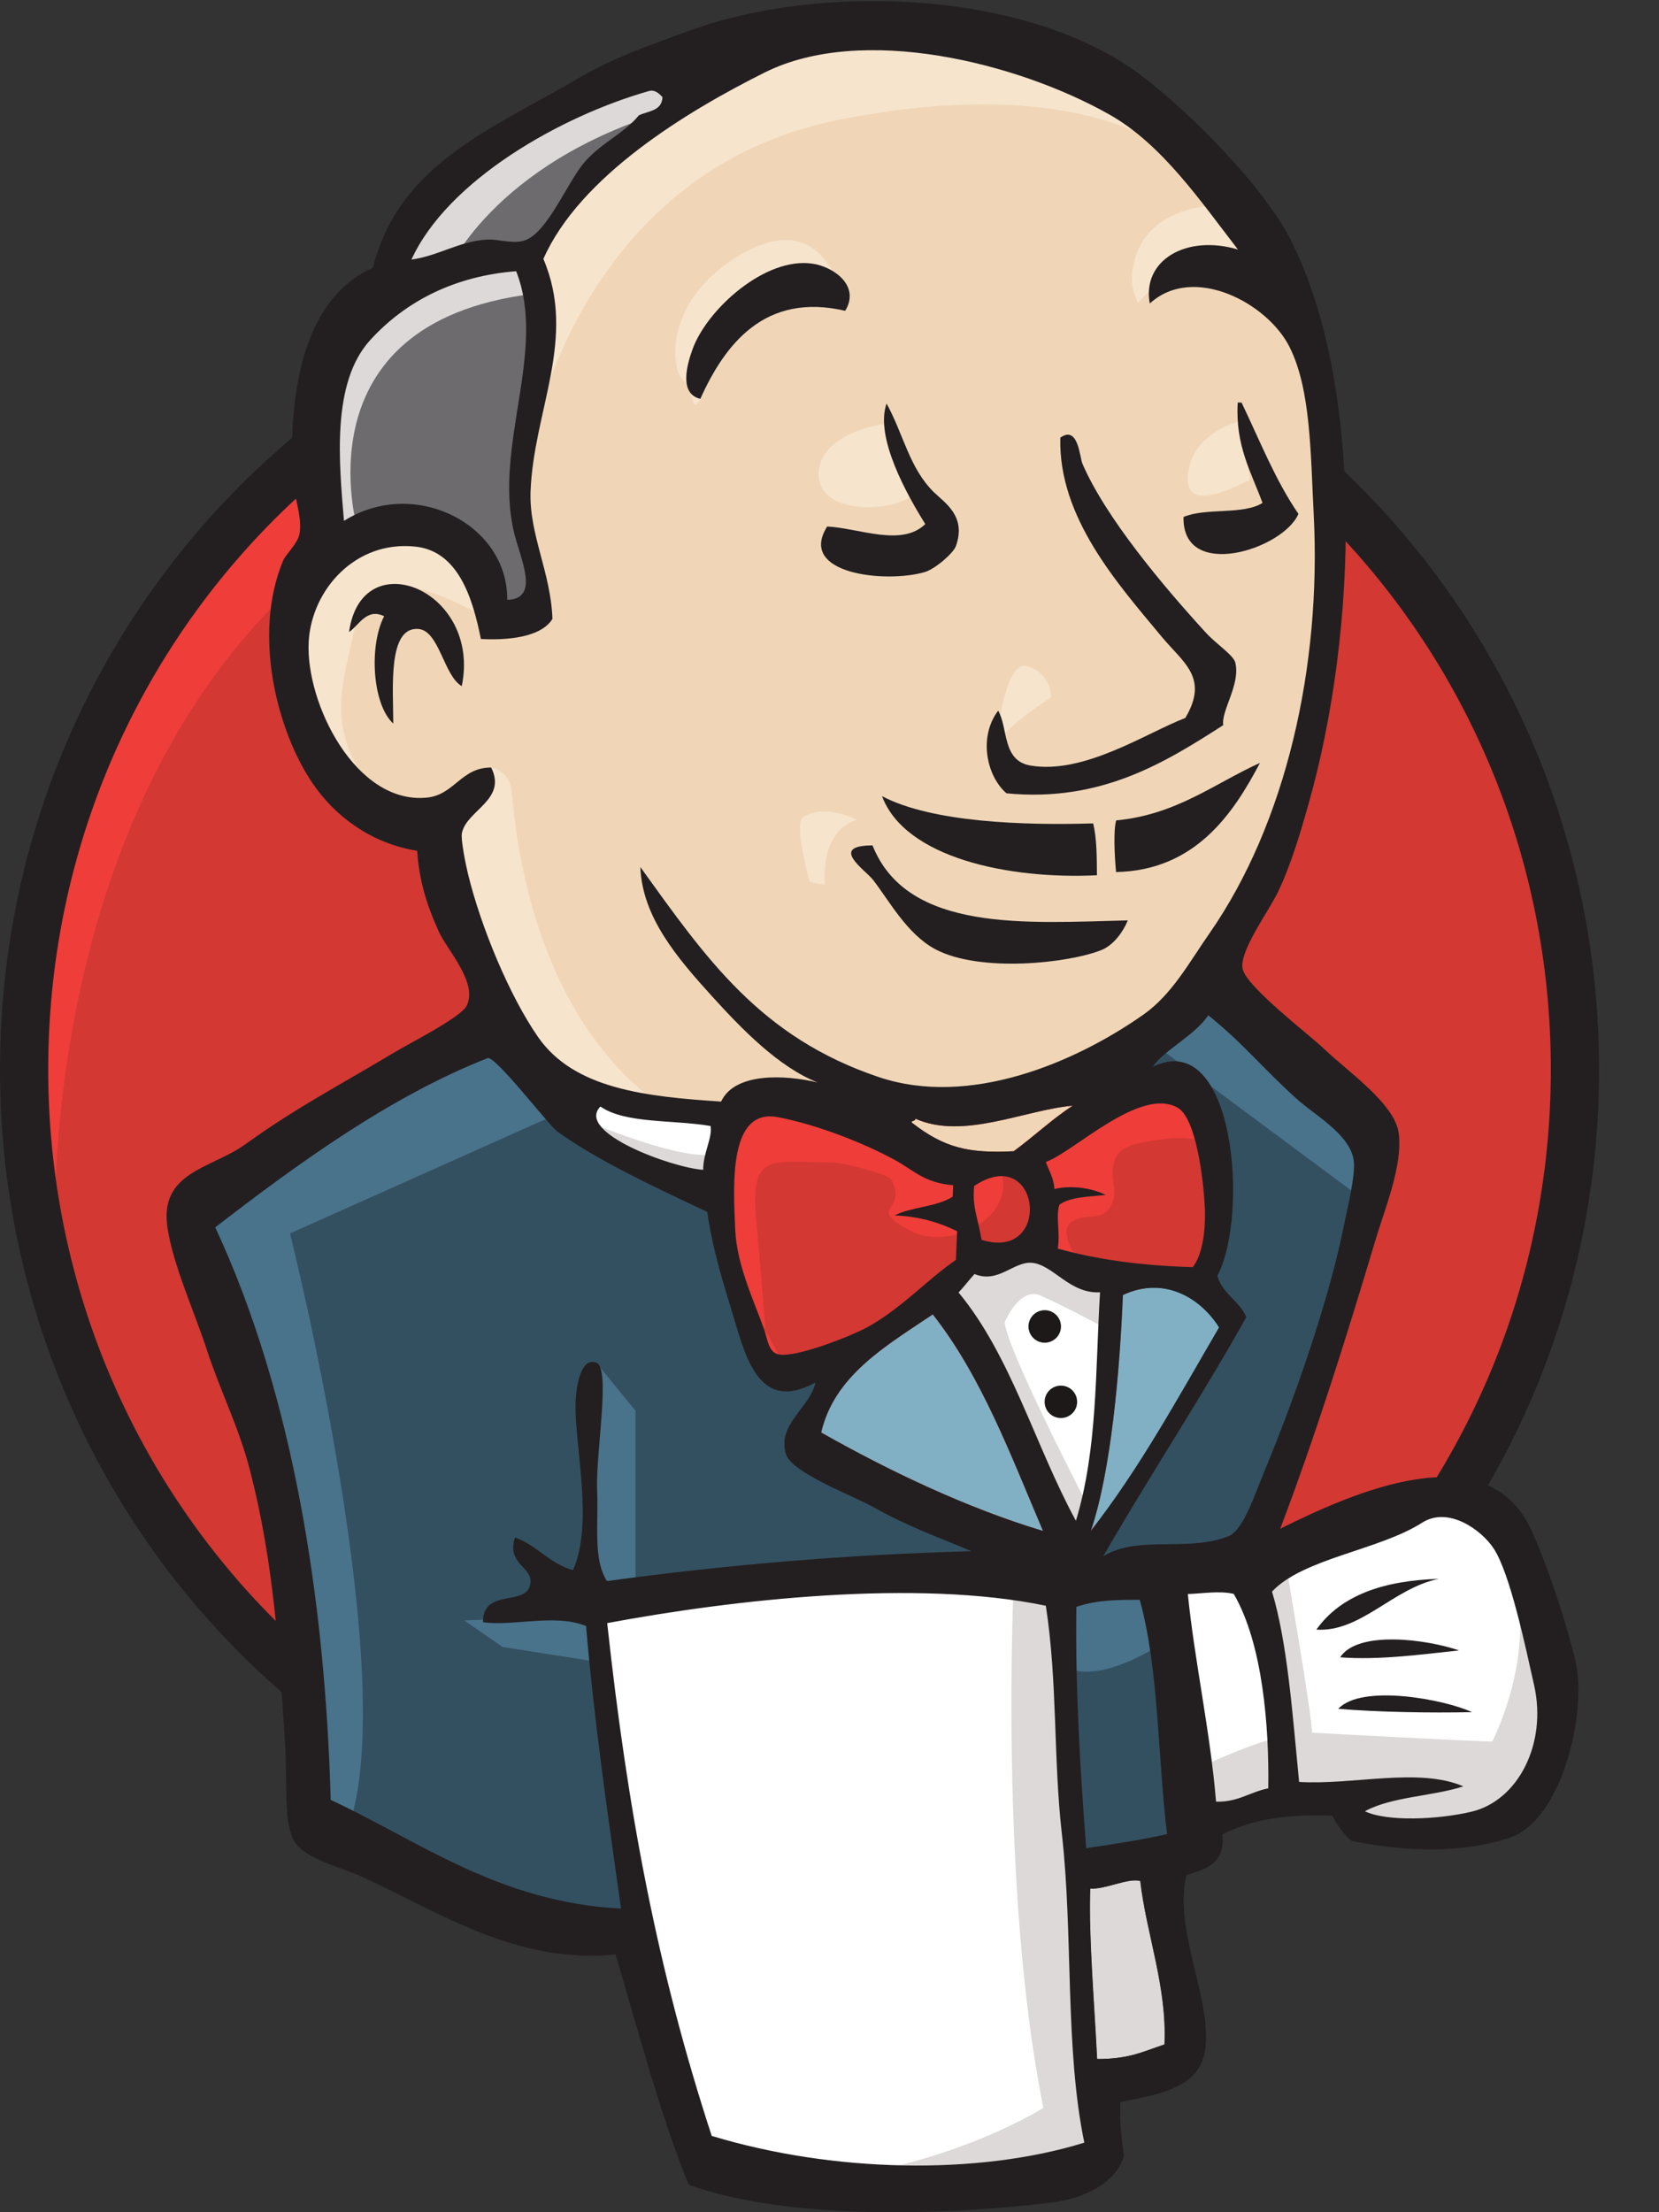
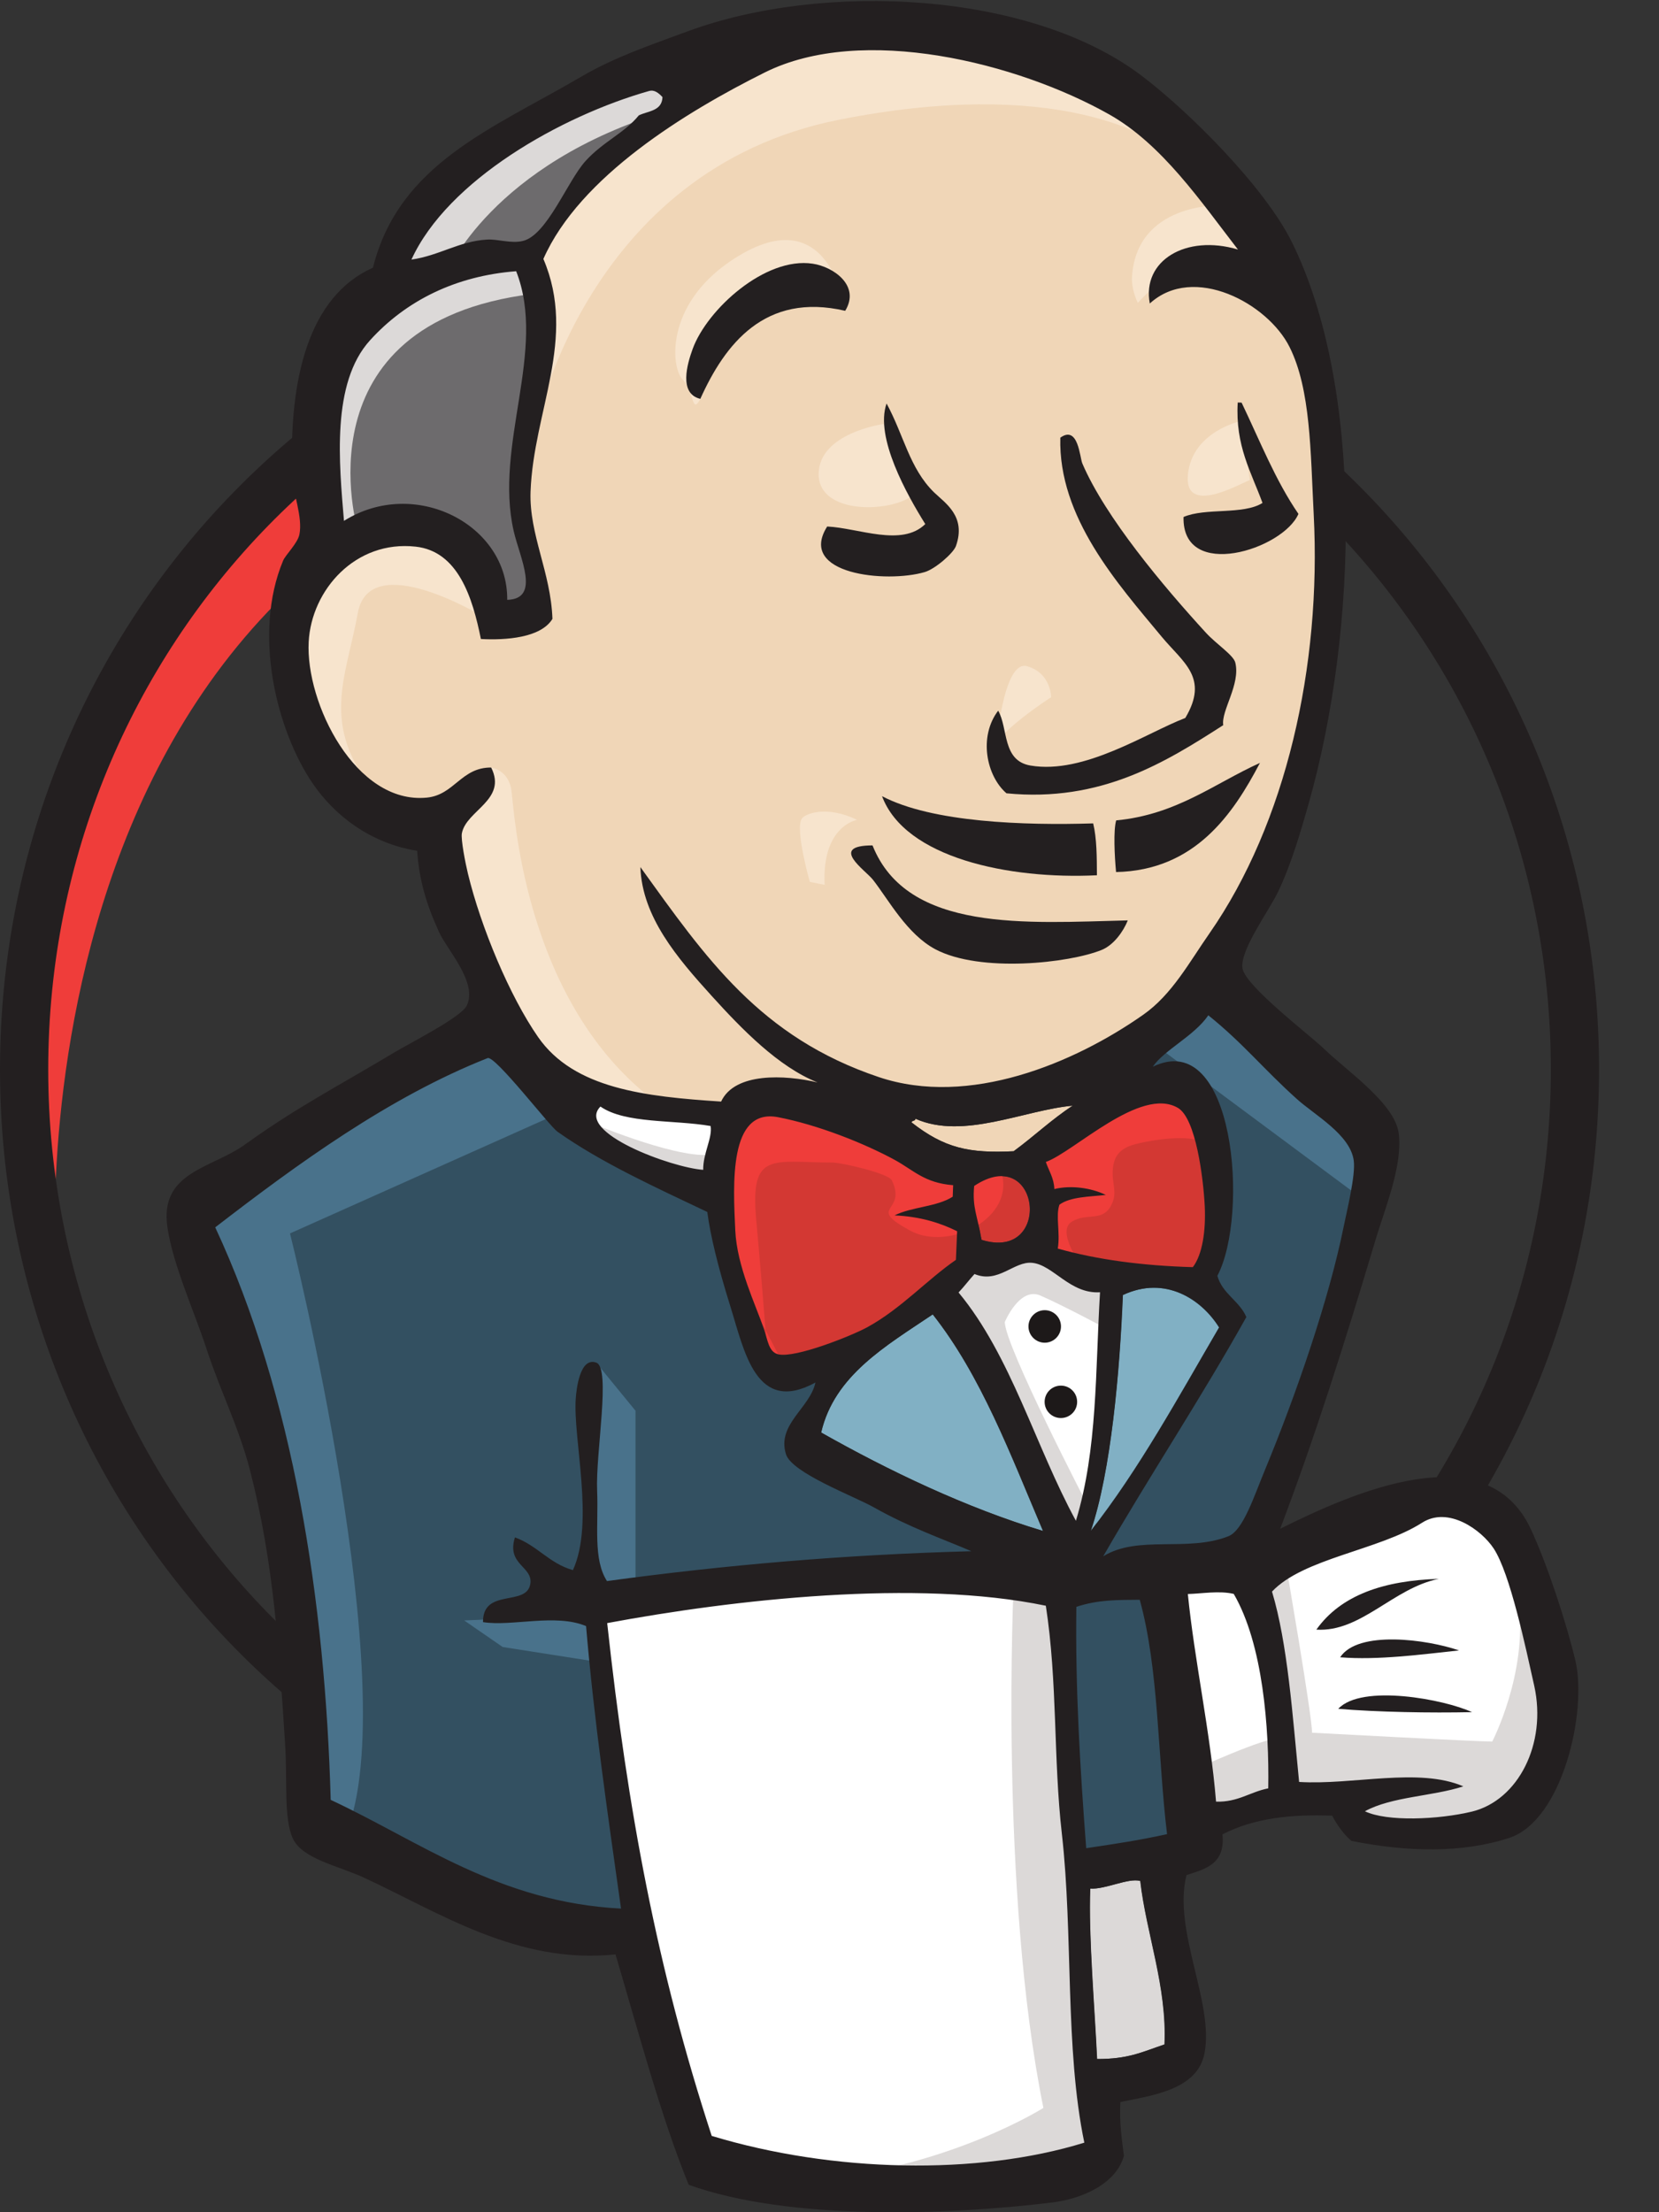
<svg xmlns="http://www.w3.org/2000/svg" width="15" height="20" viewBox="0 0 15 20" fill="none">
  <rect x="0" y="0" width="15" height="20" fill="#333333" stroke="none" />
  <g id="Jenkins_logo 2" clip-path="url(#clip0_40966_6452)">
    <g id="g10">
      <g id="g3393">
-         <path id="path22" fill-rule="evenodd" clip-rule="evenodd" d="M14.241 9.643C14.241 13.603 11.102 16.814 7.23 16.814C3.358 16.814 0.219 13.603 0.219 9.643C0.219 5.682 3.358 2.471 7.23 2.471C11.102 2.471 14.241 5.682 14.241 9.643Z" fill="#D33833" />
        <path id="path24" d="M0.503 11.418C0.503 11.418 -0.005 3.94 6.886 3.726L6.406 2.925L2.666 4.18L1.598 5.409L0.663 7.198L0.129 9.282L0.289 10.671" fill="#EF3D3A" />
        <path id="path26" d="M2.427 4.75C1.197 6.009 0.436 7.747 0.436 9.669C0.436 11.591 1.197 13.329 2.427 14.588C3.658 15.846 5.354 16.622 7.229 16.622C9.104 16.622 10.8 15.846 12.031 14.588C13.261 13.329 14.022 11.591 14.022 9.669C14.022 7.747 13.261 6.009 12.031 4.75C10.8 3.492 9.104 2.715 7.229 2.715C5.354 2.715 3.658 3.492 2.427 4.75ZM2.116 14.892C0.808 13.555 0 11.707 0 9.669C0 7.63 0.808 5.783 2.116 4.446C3.423 3.108 5.232 2.28 7.229 2.28C9.226 2.28 11.035 3.108 12.342 4.446C13.65 5.783 14.458 7.631 14.458 9.669C14.458 11.707 13.65 13.555 12.342 14.892C11.035 16.229 9.226 17.058 7.229 17.058C5.232 17.058 3.423 16.229 2.116 14.892Z" fill="#231F20" />
        <path id="path28" fill-rule="evenodd" clip-rule="evenodd" d="M10.181 9.682L9.112 9.842L7.67 10.003L6.735 10.029L5.827 10.003L5.132 9.789L4.518 9.121L4.037 7.759L3.93 7.465L3.289 7.252L2.916 6.637L2.648 5.756L2.942 4.981L3.637 4.741L4.198 5.008L4.465 5.596L4.785 5.542L4.892 5.409L4.785 4.794L4.758 4.02L4.919 2.951L4.912 2.341L5.399 1.562L6.254 0.948L7.75 0.307L9.406 0.547L10.848 1.589L11.516 2.658L11.943 3.432L12.05 5.355L11.73 7.011L11.142 8.48L10.581 9.255" fill="#F0D6B7" />
        <path id="path30" fill-rule="evenodd" clip-rule="evenodd" d="M9.272 14.303L5.453 14.463V15.104L5.773 17.348L5.613 17.535L2.942 16.627L2.755 16.306L2.488 13.288L1.874 11.472L1.74 11.044L3.877 9.575L4.545 9.308L5.132 10.029L5.64 10.483L6.227 10.67L6.494 10.751L6.815 12.139L7.055 12.433L7.67 12.219L7.242 13.047L9.566 14.143L9.272 14.303Z" fill="#335061" />
        <path id="path32" fill-rule="evenodd" clip-rule="evenodd" d="M2.941 4.981L3.635 4.741L4.196 5.008L4.463 5.596L4.784 5.542L4.864 5.222L4.704 4.607L4.864 3.138L4.73 2.337L5.211 1.776L6.253 0.948L5.959 0.548L4.49 1.269L3.876 1.75L3.528 2.497L2.994 3.219L2.834 4.073L2.941 4.981Z" fill="#6D6B6D" />
        <path id="path34" fill-rule="evenodd" clip-rule="evenodd" d="M4.038 2.47C4.038 2.47 4.439 1.482 6.041 1.001C7.644 0.521 6.121 0.654 6.121 0.654L4.385 1.322L3.718 1.99L3.424 2.524L4.038 2.47Z" fill="#DCD9D8" />
        <path id="path36" fill-rule="evenodd" clip-rule="evenodd" d="M3.235 4.795C3.235 4.795 2.674 2.925 4.81 2.658L4.73 2.337L3.261 2.684L2.834 4.073L2.941 4.981L3.235 4.795Z" fill="#DCD9D8" />
        <path id="path38" fill-rule="evenodd" clip-rule="evenodd" d="M4.09 7.278L4.44 6.939C4.44 6.939 4.597 6.958 4.624 7.145C4.651 7.332 4.731 9.014 5.879 9.923C5.984 10.005 5.025 9.789 5.025 9.789L4.17 8.453" fill="#F7E4CD" />
        <path id="path40" fill-rule="evenodd" clip-rule="evenodd" d="M9.005 6.771C9.005 6.771 9.067 5.961 9.286 6.023C9.504 6.085 9.504 6.303 9.504 6.303C9.504 6.303 8.974 6.646 9.005 6.771Z" fill="#F7E4CD" />
        <path id="path42" d="M11.221 3.806C11.221 3.806 10.781 3.899 10.741 4.287C10.7 4.675 11.221 4.367 11.301 4.34" fill="#F7E4CD" />
        <path id="path44" d="M7.99 3.833C7.99 3.833 7.402 3.913 7.402 4.287C7.402 4.661 8.07 4.634 8.257 4.474" fill="#F7E4CD" />
        <path id="path46" fill-rule="evenodd" clip-rule="evenodd" d="M4.357 5.569C4.357 5.569 3.342 4.954 3.235 5.542C3.129 6.13 2.888 6.557 3.396 7.171L3.048 7.065L2.728 6.237L2.621 5.435L3.235 4.794L3.93 4.848L4.33 5.168L4.357 5.569Z" fill="#F7E4CD" />
        <path id="path48" fill-rule="evenodd" clip-rule="evenodd" d="M4.838 3.886C4.838 3.886 5.292 1.536 7.589 1.082C9.48 0.708 10.473 1.162 10.847 1.589C10.847 1.589 9.165 -0.414 7.562 0.2C5.959 0.815 4.784 1.936 4.811 2.658C4.856 3.886 4.838 3.886 4.838 3.886Z" fill="#F7E4CD" />
        <path id="path50" fill-rule="evenodd" clip-rule="evenodd" d="M11.036 1.856C11.036 1.856 10.261 1.83 10.234 2.524C10.234 2.524 10.234 2.631 10.288 2.738C10.288 2.738 10.902 2.043 11.276 2.417" fill="#F7E4CD" />
        <path id="path52" fill-rule="evenodd" clip-rule="evenodd" d="M7.642 2.81C7.642 2.81 7.509 1.744 6.6 2.364C6.013 2.765 6.066 3.325 6.173 3.432C6.28 3.539 6.251 3.754 6.332 3.607C6.413 3.459 6.386 2.978 6.68 2.845C6.974 2.711 7.456 2.562 7.642 2.81Z" fill="#F7E4CD" />
        <path id="path54" fill-rule="evenodd" clip-rule="evenodd" d="M5.132 10.029L2.622 11.151C2.622 11.151 3.663 15.291 3.129 16.573L2.755 16.44L2.728 14.864L2.034 11.872L1.74 11.044L4.358 9.282L5.132 10.029Z" fill="#49728B" />
        <path id="path56" fill-rule="evenodd" clip-rule="evenodd" d="M5.39 12.319L5.746 12.754V14.356H5.319C5.319 14.356 5.266 13.235 5.266 13.101C5.266 12.967 5.319 12.487 5.319 12.487" fill="#49728B" />
        <path id="path58" fill-rule="evenodd" clip-rule="evenodd" d="M5.399 14.597L4.197 14.65L4.545 14.89L5.399 15.024" fill="#49728B" />
        <path id="path60" fill-rule="evenodd" clip-rule="evenodd" d="M9.512 14.329L10.5 14.303L10.74 16.76L9.725 16.894L9.512 14.329Z" fill="#335061" />
        <path id="path62" fill-rule="evenodd" clip-rule="evenodd" d="M9.779 14.33L11.275 14.249C11.275 14.249 11.889 12.7 11.889 12.62C11.889 12.54 12.424 10.377 12.424 10.377L11.222 9.121L10.981 8.908L10.34 9.549V12.033L9.779 14.33Z" fill="#335061" />
-         <path id="path64" fill-rule="evenodd" clip-rule="evenodd" d="M10.447 14.143L9.512 14.329L9.645 15.077C9.992 15.238 10.58 14.81 10.58 14.81" fill="#49728B" />
        <path id="path66" fill-rule="evenodd" clip-rule="evenodd" d="M10.475 9.469L12.344 10.857L12.398 10.216L10.982 8.908L10.475 9.469Z" fill="#49728B" />
        <path id="path68" fill-rule="evenodd" clip-rule="evenodd" d="M6.327 19.592L5.774 17.348L5.499 15.692L5.453 14.463L7.956 14.33L9.513 14.33L9.371 17.134L9.612 19.298L9.585 19.699L7.555 19.859L6.327 19.592Z" fill="white" />
        <path id="path70" fill-rule="evenodd" clip-rule="evenodd" d="M9.166 14.303C9.166 14.303 9.033 17.081 9.434 19.057C9.434 19.057 8.632 19.565 7.457 19.698L9.701 19.618L9.968 19.458L9.647 15.078L9.567 14.143" fill="#DCD9D8" />
        <path id="path72" fill-rule="evenodd" clip-rule="evenodd" d="M10.786 16.546L11.828 16.253L13.804 16.146L14.098 15.238L13.564 13.662L12.949 13.582L12.095 13.849L11.275 14.249L10.839 14.169L10.5 14.303" fill="white" />
        <path id="path74" fill-rule="evenodd" clip-rule="evenodd" d="M10.768 16.012C10.768 16.012 11.462 15.692 11.569 15.719L11.275 14.249L11.622 14.116C11.622 14.116 11.863 15.505 11.863 15.665C11.863 15.665 13.358 15.745 13.492 15.745C13.492 15.745 13.812 15.131 13.732 14.49L14.026 15.345L14.053 15.825L13.626 16.466L13.145 16.573L12.344 16.547L12.076 16.199L11.142 16.333L10.848 16.44" fill="#DCD9D8" />
        <path id="path76" d="M9.718 14.116L9.13 12.62L8.516 11.739C8.516 11.739 8.649 11.365 8.836 11.365C9.023 11.365 9.45 11.365 9.45 11.365L10.038 11.579L9.985 12.567L9.718 14.116Z" fill="white" />
        <path id="path78" fill-rule="evenodd" clip-rule="evenodd" d="M9.833 13.608C9.833 13.608 9.085 12.166 9.085 11.952C9.085 11.952 9.218 11.632 9.405 11.712C9.592 11.792 9.993 12.006 9.993 12.006V11.498L9.085 11.311L8.471 11.391L9.512 13.849L9.726 13.876" fill="#DCD9D8" />
        <path id="path80" d="M6.567 10.083L5.827 10.003L5.133 9.789V10.029L5.472 10.403L6.54 10.884" fill="white" />
        <path id="path82" fill-rule="evenodd" clip-rule="evenodd" d="M5.373 10.163C5.373 10.163 6.201 10.51 6.468 10.43L6.495 10.751L5.747 10.591L5.293 10.27L5.373 10.163Z" fill="#DCD9D8" />
        <path id="path84" fill-rule="evenodd" clip-rule="evenodd" d="M10.784 11.456C10.331 11.443 9.922 11.389 9.563 11.288C9.587 11.141 9.542 10.997 9.578 10.891C9.678 10.819 9.846 10.82 9.997 10.803C9.866 10.739 9.683 10.713 9.532 10.751C9.529 10.649 9.483 10.585 9.455 10.505C9.71 10.415 10.311 9.818 10.65 10.016C10.811 10.11 10.88 10.646 10.892 10.907C10.902 11.123 10.872 11.341 10.784 11.456Z" fill="#D33833" />
        <path id="path86" d="M10.784 11.456C10.331 11.443 9.922 11.389 9.563 11.288C9.587 11.141 9.542 10.997 9.578 10.891C9.678 10.819 9.846 10.82 9.997 10.803C9.866 10.739 9.683 10.713 9.532 10.751C9.529 10.649 9.483 10.585 9.455 10.505C9.71 10.415 10.311 9.818 10.65 10.016C10.811 10.11 10.88 10.646 10.892 10.907C10.902 11.123 10.872 11.341 10.784 11.456Z" stroke="#D33833" stroke-width="0.232" />
        <path id="path88" fill-rule="evenodd" clip-rule="evenodd" d="M8.617 10.715C8.616 10.749 8.614 10.784 8.613 10.818C8.471 10.911 8.243 10.91 8.088 10.988C8.316 10.998 8.497 11.053 8.653 11.131C8.649 11.218 8.646 11.304 8.643 11.39C8.383 11.568 8.146 11.832 7.841 11.999C7.696 12.078 7.19 12.28 7.036 12.244C6.949 12.224 6.941 12.116 6.907 12.015C6.833 11.797 6.662 11.45 6.647 11.123C6.628 10.709 6.587 10.015 7.033 10.1C7.393 10.169 7.811 10.335 8.09 10.487C8.26 10.58 8.358 10.695 8.617 10.715Z" fill="#D33833" />
        <path id="path90" d="M8.617 10.715C8.616 10.749 8.614 10.784 8.613 10.818C8.471 10.911 8.243 10.91 8.088 10.988C8.316 10.998 8.497 11.053 8.653 11.131C8.649 11.218 8.646 11.304 8.643 11.39C8.383 11.568 8.146 11.832 7.841 11.999C7.696 12.078 7.19 12.28 7.036 12.244C6.949 12.224 6.941 12.116 6.907 12.015C6.833 11.797 6.662 11.45 6.647 11.123C6.628 10.709 6.587 10.015 7.033 10.1C7.393 10.169 7.811 10.335 8.09 10.487C8.26 10.58 8.358 10.695 8.617 10.715Z" stroke="#D33833" stroke-width="0.232" />
        <path id="path92" fill-rule="evenodd" clip-rule="evenodd" d="M8.874 11.209C8.835 10.984 8.789 10.919 8.807 10.723C9.408 10.322 9.521 11.411 8.874 11.209Z" fill="#D33833" />
-         <path id="path94" d="M8.874 11.209C8.835 10.984 8.789 10.919 8.807 10.723C9.408 10.322 9.521 11.411 8.874 11.209Z" stroke="#D33833" stroke-width="0.232" />
        <path id="path96" fill-rule="evenodd" clip-rule="evenodd" d="M9.745 11.392C9.745 11.392 9.558 11.124 9.692 11.044C9.825 10.964 9.959 11.044 10.039 10.911C10.119 10.777 10.039 10.697 10.066 10.537C10.092 10.377 10.226 10.35 10.359 10.323C10.493 10.296 10.867 10.243 10.92 10.377L10.76 9.896L10.44 9.789L9.425 10.377L9.371 10.67V11.258" fill="#EF3D3A" />
        <path id="path98" fill-rule="evenodd" clip-rule="evenodd" d="M6.941 12.273C6.909 11.856 6.875 11.44 6.837 11.023C6.781 10.402 6.986 10.51 7.525 10.51C7.608 10.51 8.032 10.608 8.063 10.67C8.208 10.968 7.819 10.902 8.23 11.126C8.578 11.316 9.191 11.011 9.051 10.59C8.972 10.497 8.642 10.561 8.523 10.5C8.315 10.392 8.106 10.283 7.897 10.175C7.632 10.037 7.018 9.837 6.735 10.029C6.018 10.517 6.78 11.735 7.036 12.244" fill="#EF3D3A" />
        <path id="path100" fill-rule="evenodd" clip-rule="evenodd" d="M7.642 2.81C6.914 2.64 6.553 3.115 6.332 3.606C6.135 3.559 6.213 3.291 6.263 3.154C6.394 2.796 6.919 2.319 7.348 2.384C7.532 2.411 7.782 2.58 7.642 2.81Z" fill="#231F20" />
        <path id="path102" fill-rule="evenodd" clip-rule="evenodd" d="M11.191 3.639C11.203 3.639 11.214 3.64 11.226 3.64C11.39 3.982 11.532 4.344 11.74 4.646C11.601 4.969 10.687 5.256 10.701 4.674C10.899 4.588 11.24 4.657 11.415 4.547C11.314 4.269 11.168 4.032 11.191 3.639Z" fill="#231F20" />
        <path id="path104" fill-rule="evenodd" clip-rule="evenodd" d="M8.016 3.648C8.172 3.934 8.223 4.234 8.445 4.451C8.545 4.548 8.739 4.667 8.643 4.937C8.62 5.001 8.456 5.144 8.361 5.172C8.014 5.274 7.206 5.193 7.479 4.76C7.766 4.774 8.152 4.947 8.366 4.738C8.202 4.475 7.908 3.954 8.016 3.648Z" fill="#231F20" />
        <path id="path106" fill-rule="evenodd" clip-rule="evenodd" d="M11.06 6.556C10.538 6.891 9.956 7.256 9.1 7.172C8.917 7.013 8.847 6.659 9.025 6.425C9.117 6.584 9.059 6.877 9.317 6.921C9.803 7.004 10.368 6.624 10.717 6.491C10.934 6.126 10.698 5.991 10.503 5.756C10.104 5.275 9.568 4.678 9.587 3.957C9.749 3.84 9.763 4.136 9.786 4.19C9.995 4.678 10.52 5.302 10.903 5.72C10.997 5.823 11.152 5.922 11.169 5.99C11.218 6.187 11.04 6.424 11.06 6.556Z" fill="#231F20" />
-         <path id="path108" fill-rule="evenodd" clip-rule="evenodd" d="M4.175 6.203C4.011 6.109 3.972 5.698 3.78 5.686C3.505 5.669 3.555 6.22 3.556 6.542C3.367 6.37 3.334 5.842 3.473 5.571C3.315 5.493 3.244 5.656 3.156 5.714C3.269 4.894 4.355 5.334 4.175 6.203Z" fill="#231F20" />
        <path id="path110" fill-rule="evenodd" clip-rule="evenodd" d="M11.392 6.897C11.149 7.36 10.805 7.869 10.091 7.884C10.077 7.735 10.066 7.507 10.092 7.417C10.637 7.365 10.974 7.087 11.392 6.897Z" fill="#231F20" />
        <path id="path112" fill-rule="evenodd" clip-rule="evenodd" d="M7.975 7.198C8.43 7.437 9.266 7.463 9.884 7.444C9.917 7.58 9.917 7.747 9.918 7.913C9.123 7.952 8.183 7.756 7.975 7.198Z" fill="#231F20" />
        <path id="path114" fill-rule="evenodd" clip-rule="evenodd" d="M7.889 7.643C8.203 8.433 9.285 8.343 10.197 8.321C10.156 8.423 10.069 8.544 9.961 8.588C9.669 8.707 8.863 8.797 8.457 8.582C8.2 8.445 8.035 8.136 7.894 7.955C7.826 7.867 7.487 7.644 7.889 7.643Z" fill="#231F20" />
        <path id="path116" fill-rule="evenodd" clip-rule="evenodd" d="M11.022 12.001C10.653 12.633 10.299 13.283 9.861 13.841C10.045 13.301 10.124 12.397 10.151 11.708C10.536 11.528 10.864 11.748 11.022 12.001Z" fill="#81B0C4" />
        <path id="path118" fill-rule="evenodd" clip-rule="evenodd" d="M13.009 14.274C12.596 14.357 12.306 14.758 11.902 14.733C12.124 14.42 12.512 14.289 13.009 14.274Z" fill="#231F20" />
        <path id="path120" fill-rule="evenodd" clip-rule="evenodd" d="M13.192 14.921C12.855 14.957 12.459 15.011 12.117 14.983C12.279 14.736 12.902 14.821 13.192 14.921Z" fill="#231F20" />
        <path id="path122" fill-rule="evenodd" clip-rule="evenodd" d="M13.309 15.479C12.93 15.487 12.46 15.479 12.1 15.449C12.312 15.221 13.063 15.364 13.309 15.479Z" fill="#231F20" />
        <path id="path124" fill-rule="evenodd" clip-rule="evenodd" d="M10.309 17.005C10.363 17.48 10.552 17.962 10.528 18.483C10.319 18.554 10.199 18.616 9.918 18.615C9.898 18.173 9.839 17.496 9.857 17.074C9.995 17.083 10.198 16.975 10.309 17.005Z" fill="#DCD9D8" />
        <path id="path126" fill-rule="evenodd" clip-rule="evenodd" d="M9.698 9.996C9.508 10.12 9.346 10.275 9.164 10.408C8.759 10.428 8.538 10.38 8.24 10.147C8.245 10.128 8.275 10.137 8.276 10.114C8.71 10.307 9.261 10.035 9.698 9.996Z" fill="#F0D6B7" />
        <path id="path128" fill-rule="evenodd" clip-rule="evenodd" d="M7.424 12.951C7.543 12.435 8.01 12.168 8.433 11.883C8.871 12.438 9.137 13.152 9.43 13.841C8.738 13.633 8.03 13.294 7.424 12.951Z" fill="#81B0C4" />
        <path id="path130" fill-rule="evenodd" clip-rule="evenodd" d="M9.858 17.074C9.841 17.496 9.9 18.173 9.92 18.615C10.2 18.616 10.321 18.554 10.53 18.483C10.554 17.962 10.365 17.481 10.311 17.005C10.2 16.976 9.996 17.083 9.858 17.074ZM5.49 14.674C5.675 16.375 5.943 17.804 6.435 19.31C7.525 19.641 8.84 19.67 9.804 19.371C9.627 18.521 9.704 17.487 9.601 16.58C9.523 15.898 9.563 15.212 9.456 14.517C8.288 14.274 6.637 14.46 5.49 14.674ZM9.732 14.527C9.722 15.258 9.765 15.978 9.821 16.709C10.101 16.667 10.291 16.639 10.552 16.582C10.467 15.878 10.478 15.086 10.305 14.463C10.106 14.465 9.931 14.461 9.732 14.527ZM11.155 14.41C11.022 14.379 10.867 14.408 10.74 14.411C10.799 15.006 10.944 15.663 10.995 16.288C11.195 16.294 11.302 16.2 11.467 16.168C11.476 15.62 11.419 14.864 11.155 14.41ZM13.309 16.378C13.726 16.276 13.988 15.766 13.872 15.241C13.793 14.889 13.654 14.225 13.505 13.999C13.395 13.832 13.095 13.614 12.857 13.767C12.469 14.015 11.784 14.088 11.501 14.389C11.643 14.861 11.687 15.511 11.746 16.11C12.231 16.14 12.828 15.976 13.231 16.15C12.95 16.241 12.584 16.242 12.341 16.375C12.54 16.471 13.005 16.451 13.309 16.378ZM9.431 13.841C9.138 13.152 8.872 12.438 8.434 11.883C8.01 12.168 7.544 12.435 7.425 12.951C8.031 13.294 8.738 13.633 9.431 13.841ZM10.153 11.708C10.125 12.397 10.046 13.301 9.863 13.841C10.301 13.283 10.654 12.633 11.023 12.001C10.866 11.748 10.537 11.528 10.153 11.708ZM9.334 11.417C9.168 11.399 9.027 11.608 8.811 11.518C8.762 11.572 8.717 11.632 8.667 11.685C9.143 12.259 9.36 13.074 9.728 13.749C9.925 13.101 9.903 12.39 9.946 11.683C9.675 11.7 9.524 11.437 9.334 11.417ZM8.808 10.722C8.79 10.919 8.836 10.983 8.875 11.209C9.522 11.411 9.409 10.322 8.808 10.722ZM8.091 10.487C7.812 10.335 7.393 10.169 7.034 10.1C6.587 10.015 6.629 10.709 6.648 11.123C6.663 11.45 6.833 11.797 6.907 12.015C6.942 12.116 6.95 12.224 7.037 12.244C7.191 12.28 7.697 12.078 7.842 11.999C8.147 11.832 8.384 11.568 8.643 11.39C8.647 11.304 8.65 11.218 8.654 11.131C8.498 11.054 8.317 10.998 8.088 10.988C8.244 10.91 8.472 10.911 8.614 10.819C8.615 10.784 8.617 10.749 8.618 10.715C8.359 10.695 8.261 10.58 8.091 10.487ZM5.429 10.004C5.198 10.238 6.078 10.558 6.358 10.576C6.356 10.427 6.443 10.287 6.425 10.18C6.093 10.122 5.655 10.161 5.429 10.004ZM8.278 10.114C8.277 10.137 8.247 10.128 8.242 10.147C8.54 10.38 8.761 10.428 9.166 10.408C9.348 10.275 9.51 10.12 9.7 9.996C9.262 10.035 8.711 10.307 8.278 10.114ZM10.893 10.907C10.88 10.646 10.812 10.11 10.65 10.016C10.312 9.818 9.711 10.414 9.456 10.505C9.483 10.585 9.529 10.648 9.533 10.75C9.683 10.713 9.867 10.739 9.998 10.803C9.847 10.82 9.679 10.819 9.579 10.891C9.543 10.996 9.588 11.141 9.564 11.288C9.922 11.389 10.332 11.443 10.785 11.456C10.873 11.341 10.903 11.123 10.893 10.907ZM5.04 10.231C4.967 10.179 4.476 9.54 4.409 9.566C3.52 9.917 2.689 10.523 1.946 11.096C2.654 12.616 2.94 14.478 2.99 16.272C3.802 16.651 4.514 17.198 5.615 17.255C5.488 16.354 5.371 15.55 5.299 14.701C5.023 14.585 4.626 14.707 4.367 14.665C4.365 14.353 4.762 14.529 4.795 14.319C4.82 14.16 4.577 14.148 4.656 13.899C4.858 13.972 4.965 14.134 5.18 14.195C5.378 13.764 5.178 13.001 5.206 12.64C5.211 12.572 5.24 12.265 5.391 12.319C5.526 12.367 5.384 13.136 5.399 13.478C5.412 13.792 5.361 14.096 5.488 14.294C6.552 14.149 7.633 14.055 8.783 14.024C8.53 13.915 8.229 13.812 7.9 13.627C7.721 13.526 7.157 13.316 7.106 13.146C7.023 12.876 7.322 12.732 7.373 12.499C6.836 12.792 6.731 12.219 6.604 11.812C6.489 11.444 6.423 11.169 6.395 10.957C5.933 10.737 5.438 10.513 5.04 10.231ZM10.423 9.644C11.164 9.284 11.297 10.986 11.007 11.534C11.052 11.697 11.206 11.76 11.269 11.907C10.856 12.647 10.396 13.338 9.975 14.07C10.289 13.875 10.737 14.035 11.106 13.889C11.241 13.836 11.338 13.527 11.441 13.28C11.722 12.6 12.017 11.742 12.148 11.094C12.178 10.946 12.258 10.624 12.24 10.492C12.208 10.257 11.888 10.082 11.726 9.936C11.426 9.667 11.238 9.43 10.925 9.179C10.798 9.366 10.527 9.491 10.423 9.644ZM3.346 3.076C2.993 3.464 3.067 4.191 3.11 4.709C3.748 4.308 4.594 4.741 4.586 5.423C4.891 5.415 4.7 5.043 4.645 4.803C4.465 4.02 4.948 3.169 4.667 2.452C4.121 2.494 3.672 2.717 3.346 3.076ZM5.871 0.822C5.072 1.048 4.048 1.629 3.72 2.347C3.974 2.31 4.151 2.181 4.402 2.166C4.496 2.159 4.621 2.205 4.729 2.178C4.947 2.124 5.13 1.638 5.293 1.457C5.453 1.28 5.645 1.204 5.776 1.043C5.861 1.002 5.985 1.005 5.99 0.878C5.954 0.839 5.915 0.81 5.871 0.822ZM10.03 1.035C9.201 0.567 7.797 0.215 6.915 0.655C6.203 1.01 5.241 1.597 4.913 2.341C5.22 3.059 4.823 3.717 4.797 4.446C4.784 4.834 4.98 5.173 4.995 5.595C4.89 5.768 4.57 5.789 4.348 5.777C4.273 5.404 4.143 4.984 3.758 4.942C3.214 4.882 2.816 5.333 2.791 5.803C2.762 6.357 3.216 7.275 3.86 7.211C4.109 7.186 4.17 6.937 4.441 6.939C4.588 7.233 4.215 7.325 4.176 7.534C4.166 7.588 4.207 7.8 4.231 7.899C4.348 8.383 4.609 9.008 4.866 9.377C5.191 9.843 5.832 9.914 6.52 9.959C6.643 9.694 7.096 9.716 7.392 9.786C7.038 9.645 6.709 9.306 6.436 9.005C6.123 8.66 5.806 8.29 5.79 7.839C6.382 8.66 6.871 9.377 7.947 9.738C8.761 10.011 9.712 9.613 10.338 9.173C10.597 8.991 10.752 8.701 10.937 8.436C11.627 7.443 11.949 6.025 11.878 4.651C11.849 4.084 11.851 3.52 11.66 3.138C11.462 2.74 10.79 2.383 10.396 2.744C10.323 2.356 10.723 2.116 11.193 2.256C10.858 1.823 10.507 1.304 10.03 1.035ZM11.575 13.821C12.223 13.499 13.434 12.954 13.84 13.822C13.99 14.142 14.166 14.683 14.244 15.013C14.353 15.479 14.125 16.459 13.646 16.616C13.222 16.754 12.729 16.745 12.219 16.643C12.159 16.593 12.092 16.506 12.045 16.415C11.681 16.401 11.341 16.435 11.053 16.584C11.08 16.854 10.898 16.897 10.728 16.952C10.601 17.454 10.981 18.109 10.89 18.566C10.825 18.892 10.424 18.943 10.13 19.004C10.12 19.185 10.142 19.336 10.162 19.489C10.095 19.738 9.793 19.879 9.506 19.913C8.564 20.027 7.134 20.078 6.227 19.752C5.974 19.131 5.775 18.377 5.565 17.669C4.681 17.763 3.966 17.287 3.292 16.976C3.058 16.867 2.736 16.808 2.648 16.622C2.564 16.442 2.599 16.098 2.578 15.772C2.524 14.941 2.479 14.138 2.259 13.287C2.16 12.905 1.989 12.568 1.869 12.2C1.758 11.859 1.564 11.437 1.514 11.097C1.439 10.592 1.914 10.565 2.217 10.346C2.687 10.008 3.055 9.821 3.563 9.516C3.714 9.426 4.168 9.197 4.22 9.092C4.322 8.883 4.043 8.589 3.969 8.425C3.851 8.167 3.789 7.947 3.772 7.692C3.346 7.624 3.023 7.37 2.828 7.084C2.505 6.611 2.281 5.735 2.56 5.068C2.582 5.016 2.691 4.912 2.707 4.832C2.739 4.673 2.648 4.462 2.642 4.293C2.612 3.427 2.788 2.681 3.372 2.42C3.608 1.477 4.455 1.163 5.254 0.694C5.552 0.519 5.881 0.407 6.221 0.282C7.439 -0.166 9.309 -0.082 10.32 0.683C10.749 1.007 11.435 1.692 11.68 2.188C12.328 3.497 12.282 5.685 11.829 7.277C11.768 7.491 11.679 7.805 11.556 8.062C11.47 8.241 11.203 8.6 11.235 8.759C11.269 8.922 11.845 9.36 11.968 9.479C12.191 9.693 12.613 9.978 12.647 10.248C12.684 10.537 12.52 10.931 12.437 11.209C12.16 12.136 11.889 12.994 11.575 13.821Z" fill="#231F20" />
        <path id="path132" fill-rule="evenodd" clip-rule="evenodd" d="M7.251 7.399C7.286 7.353 7.479 7.281 7.749 7.412C7.749 7.412 7.429 7.465 7.456 8L7.322 7.973C7.322 7.973 7.184 7.488 7.251 7.399Z" fill="#F7E4CD" />
        <path id="path134" fill-rule="evenodd" clip-rule="evenodd" d="M9.593 11.992C9.593 12.073 9.527 12.139 9.446 12.139C9.365 12.139 9.299 12.073 9.299 11.992C9.299 11.911 9.365 11.845 9.446 11.845C9.527 11.845 9.593 11.911 9.593 11.992Z" fill="#1D1919" />
        <path id="path136" fill-rule="evenodd" clip-rule="evenodd" d="M9.739 12.674C9.739 12.755 9.673 12.82 9.592 12.82C9.511 12.82 9.445 12.755 9.445 12.674C9.445 12.592 9.511 12.527 9.592 12.527C9.673 12.527 9.739 12.592 9.739 12.674Z" fill="#1D1919" />
      </g>
    </g>
  </g>
  <defs>
    <clipPath id="clip0_40966_6452">
      <rect width="14.487" height="20" fill="white" />
    </clipPath>
  </defs>
</svg>